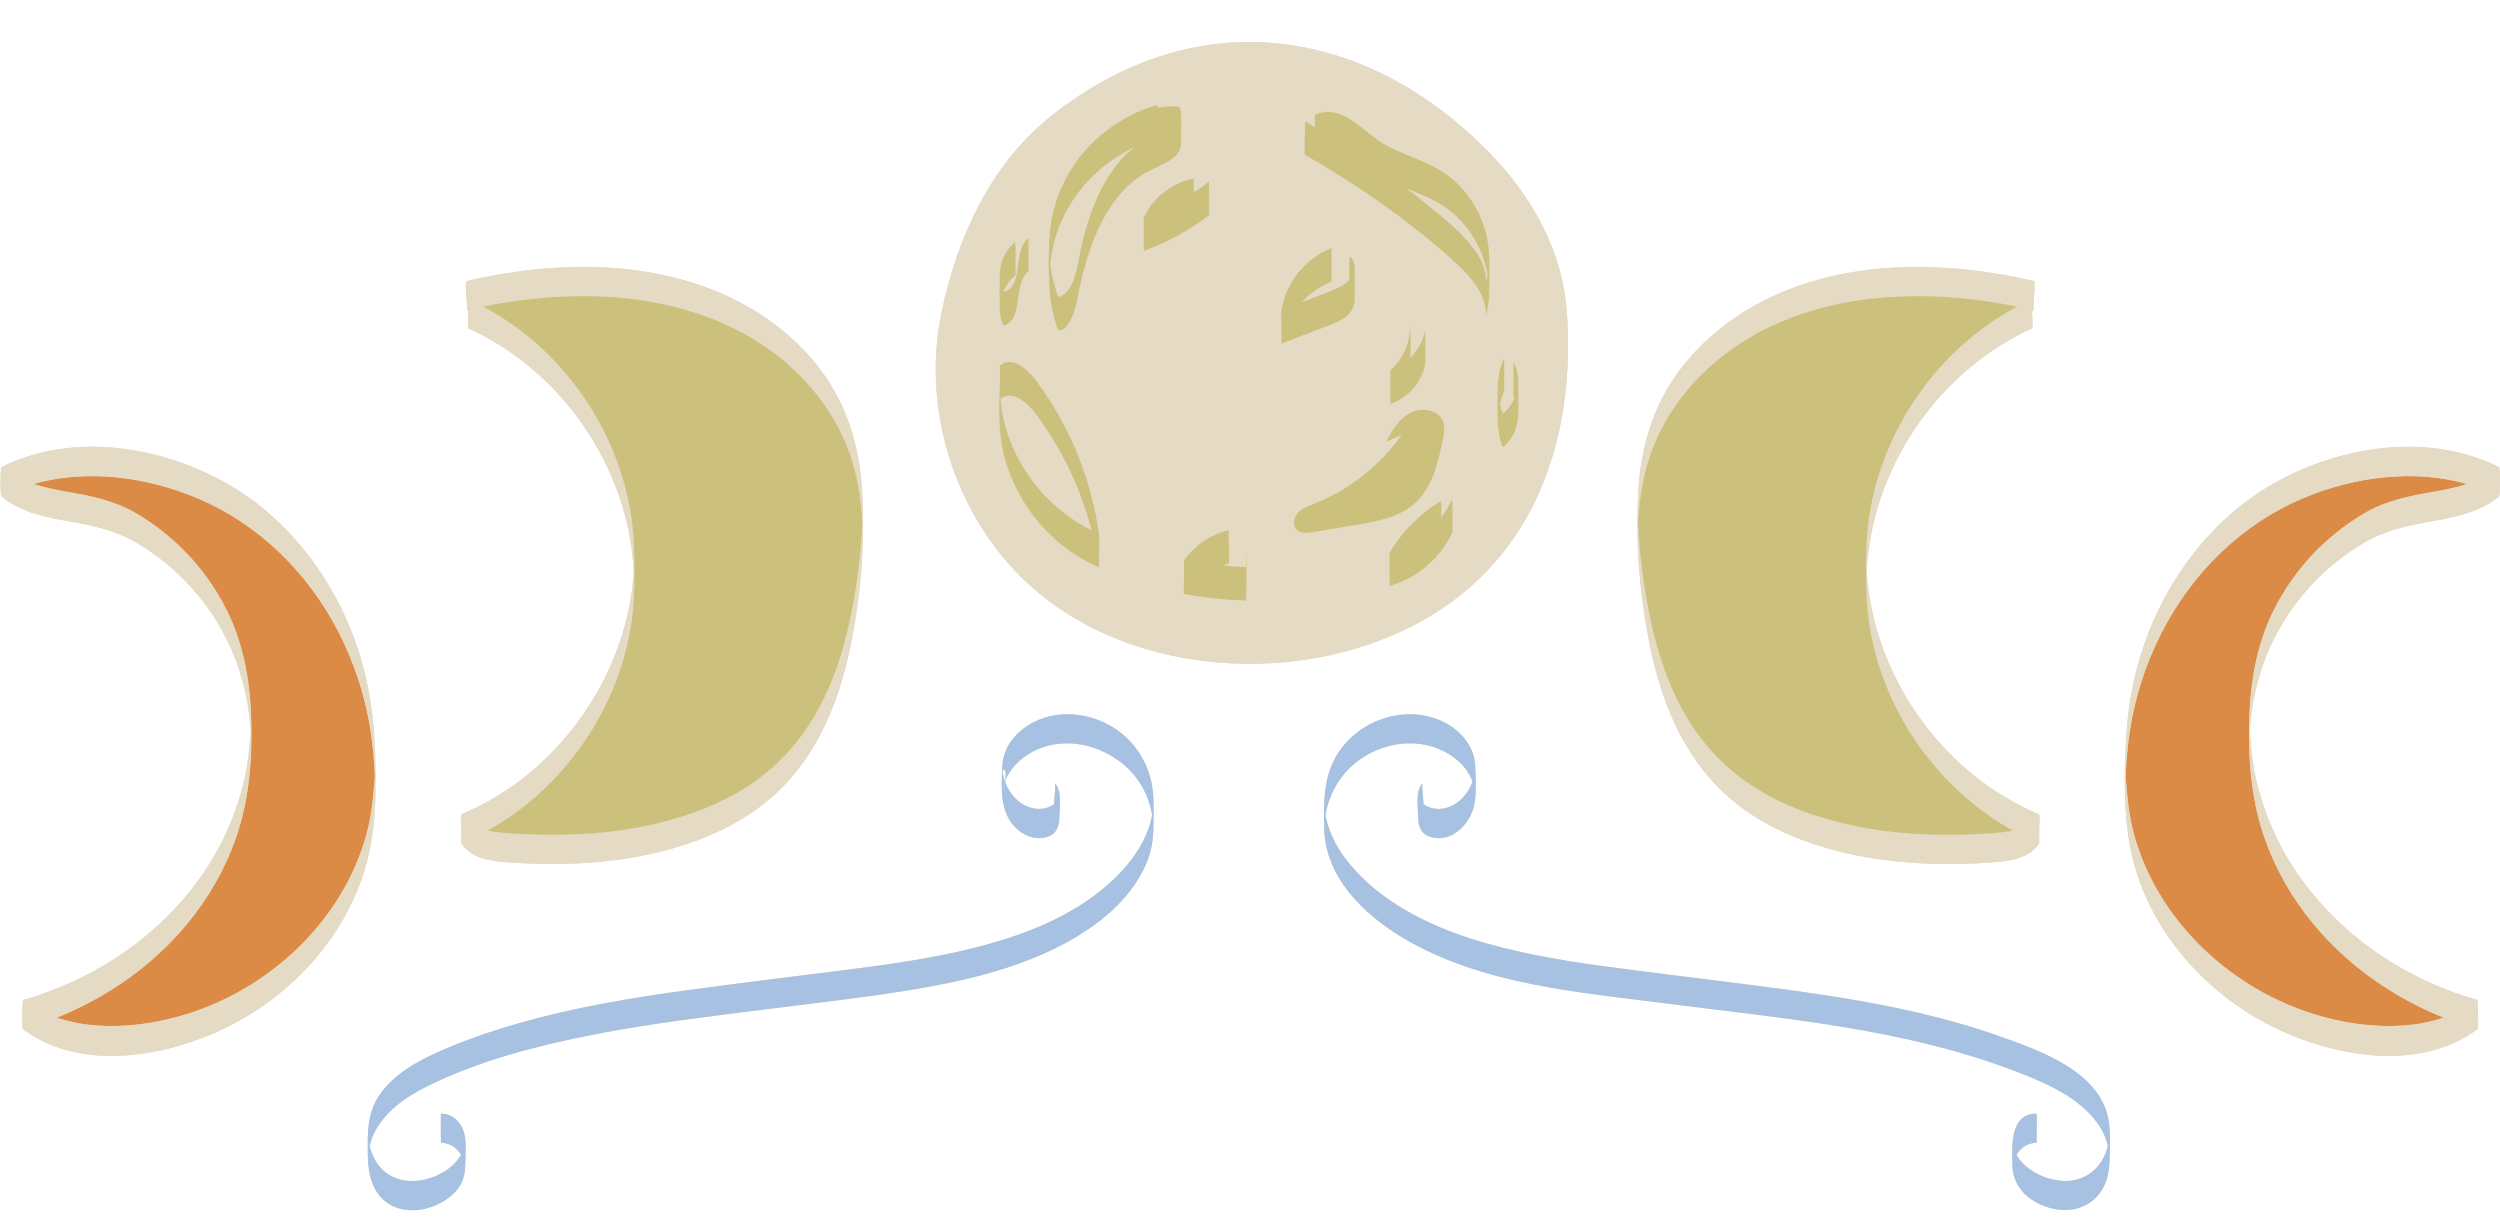
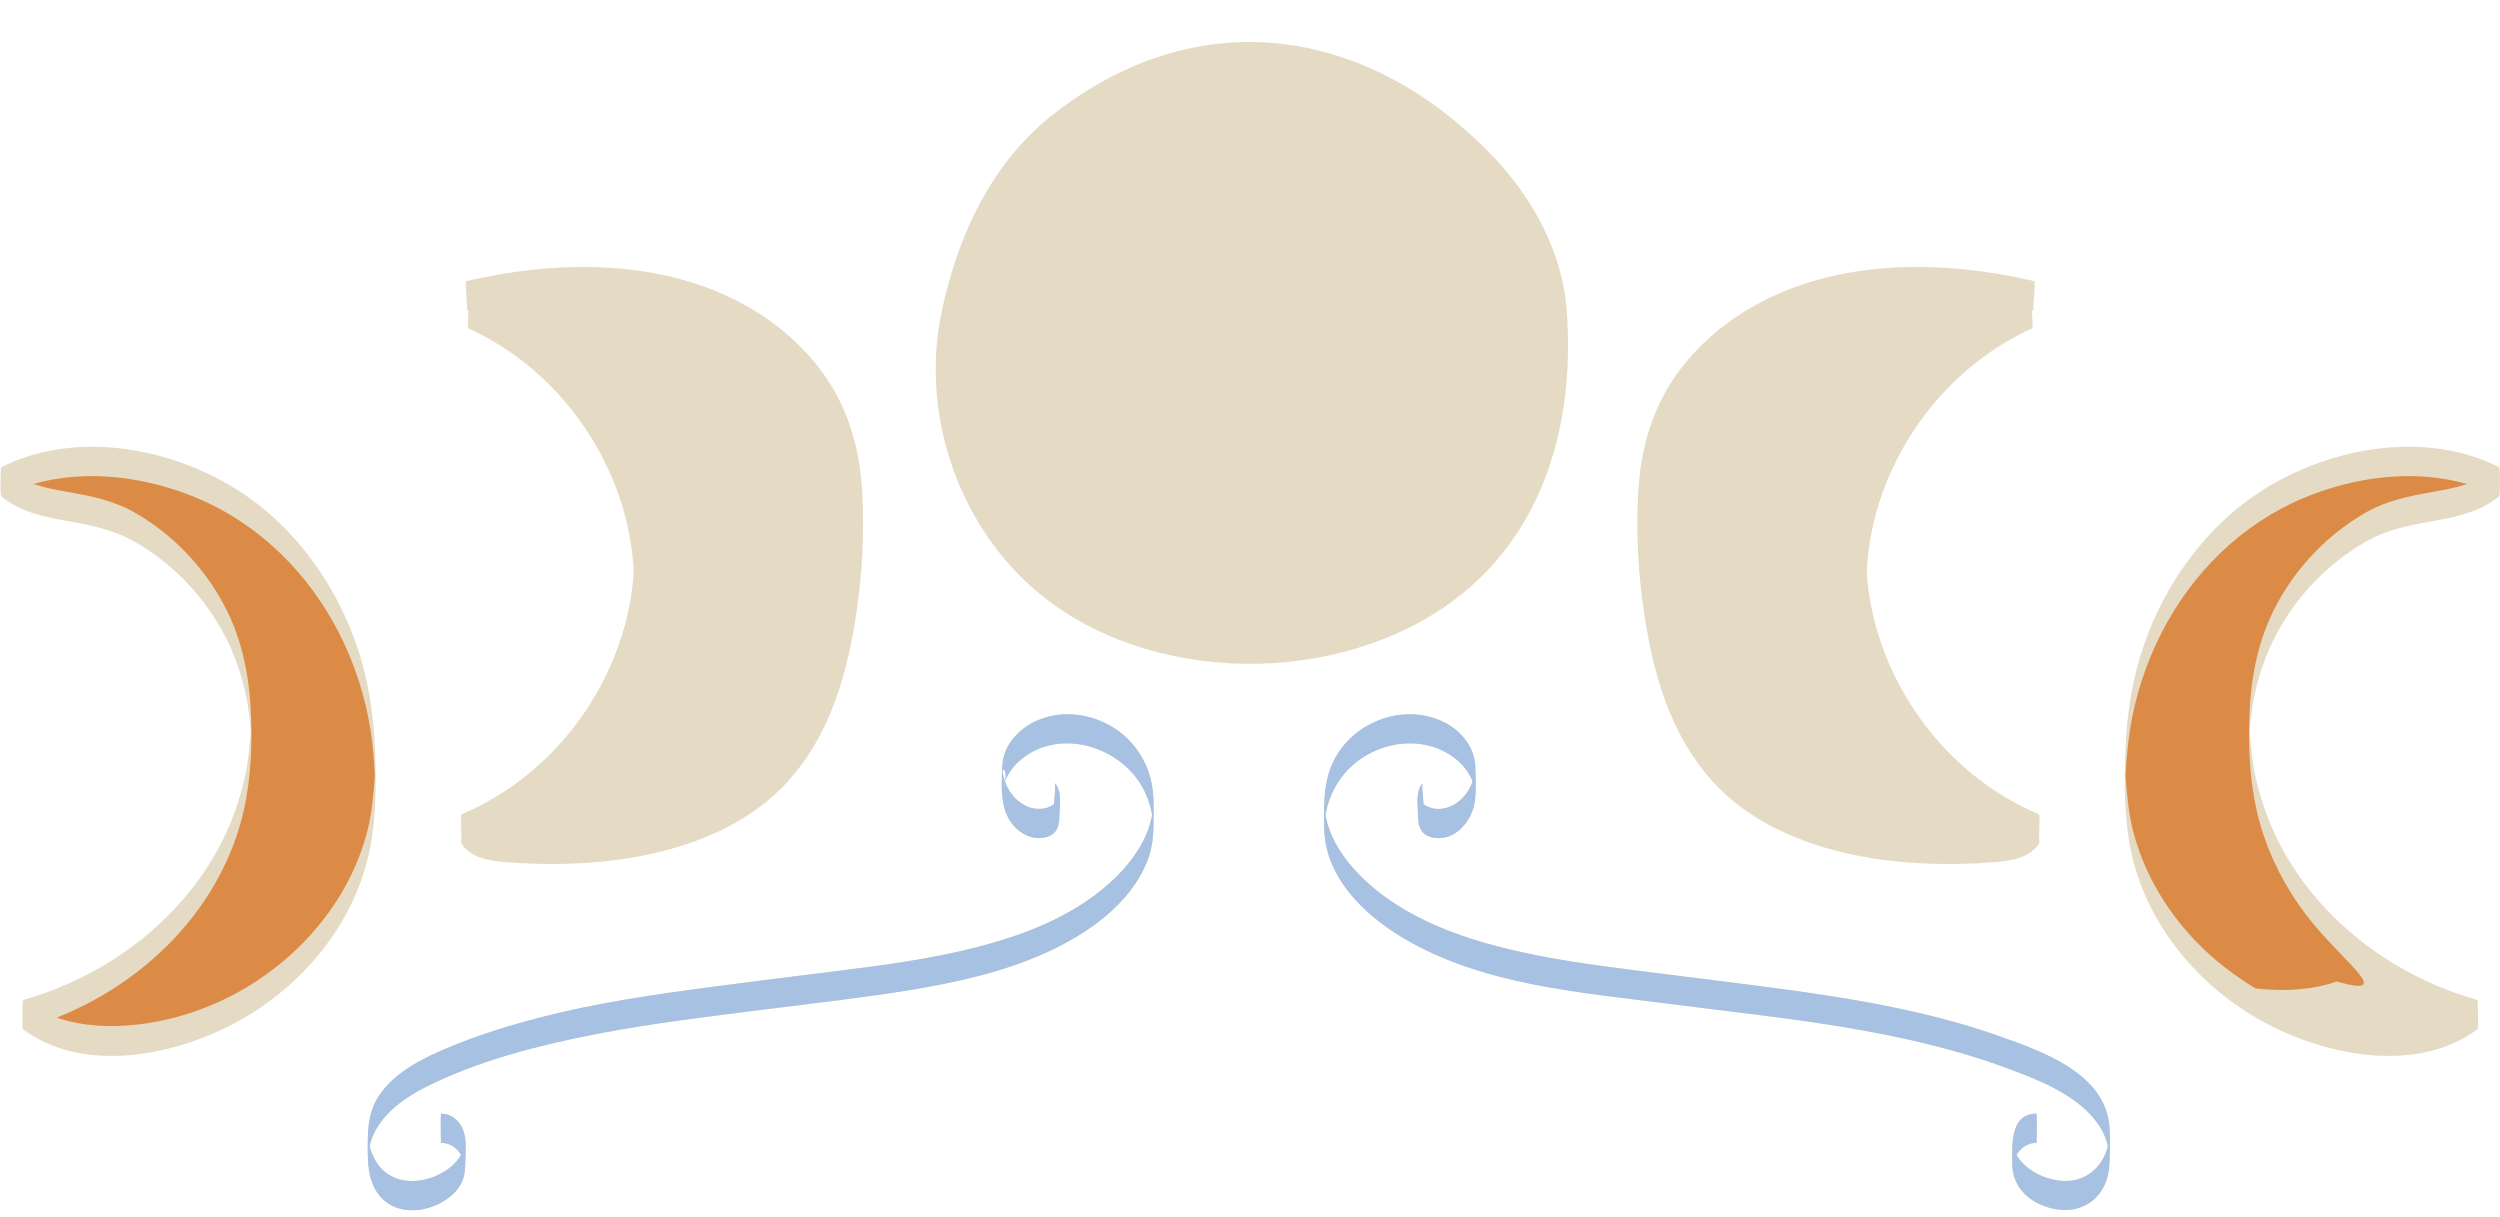
<svg xmlns="http://www.w3.org/2000/svg" height="243.2" preserveAspectRatio="xMidYMid meet" version="1.0" viewBox="-0.1 -8.4 499.7 243.2" width="499.7" zoomAndPan="magnify">
  <g id="change1_2">
    <path d="M92.095,157.286c0-0.282-0.167-2.832,0.029-2.914 c8.586-3.611,16.103-9.445,21.912-16.711c5.091-6.367,8.873-13.797,10.919-21.693 c0.515-1.987,0.919-4.003,1.206-6.036c0.148-1.052,0.266-2.109,0.351-3.168 c0.028-0.349,0.043-0.699,0.063-1.049c-0.243-3.975-0.851-7.895-1.928-11.738 c-4.473-15.963-15.961-29.859-31.109-36.725c-0.248-0.113-0.029-2.614-0.029-2.914 c0-0.034,0.003-0.105,0.007-0.204l-0.063-0.589c-0.101,0.023-0.204,0.043-0.305,0.067 c0.389-0.091-0.471-5.719,0-5.829c18.325-4.288,39.315-4.477,56.11,5.052 c6.333,3.593,11.966,8.548,16.016,14.624c4.425,6.638,6.497,14.375,6.951,22.287 c0.477,8.309,0.032,16.678-1.233,24.898c-1.019,6.62-2.502,13.207-5.077,19.41 c-2.364,5.693-5.676,10.997-10.084,15.334c-4.836,4.759-10.776,8.096-17.126,10.392 c-8.058,2.913-16.622,4.214-25.164,4.467c-4.204,0.125-8.424,0.013-12.617-0.323 c-3.224-0.258-6.877-0.815-8.8-3.724c-0.101-0.153-0.018-0.661-0.021-0.854 C92.095,158.66,92.095,157.973,92.095,157.286z M333.676,134.054 c2.364,5.693,5.676,10.997,10.084,15.334c4.836,4.759,10.776,8.096,17.126,10.392 c8.057,2.913,16.622,4.214,25.164,4.467c4.204,0.125,8.424,0.013,12.617-0.323 c3.224-0.258,6.877-0.815,8.8-3.724c0.101-0.153,0.018-0.661,0.021-0.854 c0.008-0.687,0.009-1.374,0.009-2.061c0-0.282,0.167-2.832-0.029-2.914 c-8.586-3.611-16.103-9.445-21.913-16.711c-5.091-6.367-8.873-13.797-10.919-21.693 c-0.515-1.987-0.919-4.003-1.206-6.036c-0.148-1.052-0.266-2.109-0.351-3.168 c-0.028-0.349-0.043-0.699-0.063-1.049c0.243-3.975,0.851-7.895,1.928-11.738 c4.473-15.963,15.961-29.859,31.109-36.725c0.248-0.113,0.029-2.614,0.029-2.914 c0-0.034-0.003-0.105-0.007-0.204l0.063-0.589c0.101,0.023,0.204,0.043,0.305,0.067 c-0.389-0.091,0.471-5.719,0-5.829c-18.325-4.288-39.315-4.477-56.11,5.052 c-6.333,3.593-11.966,8.548-16.015,14.624c-4.425,6.638-6.497,14.375-6.951,22.287 c-0.477,8.309-0.032,16.678,1.233,24.898C329.618,121.264,331.101,127.851,333.676,134.054z M74.859,141.558c-0.257-7.149-1.341-14.225-3.682-21c-4.606-13.328-13.661-25.368-26.036-32.364 C31.841,80.675,14.223,77.927,0.166,84.984c-0.2,0.1-0.241,5.631,0,5.829 c3.749,3.074,8.395,4.095,13.06,4.907c4.821,0.839,9.422,1.743,13.71,4.22 c8.379,4.84,15.117,12.316,19.08,21.138c1.272,2.912,2.265,5.932,2.944,9.037 c0.339,1.548,0.603,3.113,0.792,4.686c0.093,0.77,0.167,1.542,0.224,2.316 c0.019,0.254,0.031,0.509,0.047,0.763c-0.262,3.073-0.526,6.088-1.196,9.12 c-0.688,3.116-1.649,6.173-2.864,9.124c-4.612,11.203-13.014,20.572-23.148,27.102 c-5.659,3.647-11.844,6.413-18.313,8.267c-0.079,0.023-0.261,5.634,0,5.829 c11.791,8.791,29.4,5.43,41.561-0.816c12.903-6.627,23.426-18.431,27.161-32.595 C75.137,156.654,75.127,149.008,74.859,141.558z M449.839,134.8c0.189-1.573,0.454-3.138,0.792-4.686 c0.679-3.105,1.673-6.125,2.944-9.037c3.963-8.822,10.701-16.298,19.08-21.138 c4.287-2.477,8.889-3.381,13.71-4.22c4.666-0.812,9.311-1.833,13.06-4.907 c0.241-0.198,0.2-5.729,0-5.829c-14.058-7.057-31.676-4.309-44.976,3.21 c-12.375,6.996-21.43,19.036-26.036,32.364c-2.341,6.775-3.425,13.851-3.682,21 c-0.268,7.45-0.278,15.096,1.635,22.353c3.734,14.164,14.258,25.968,27.161,32.595 c12.161,6.246,29.77,9.606,41.561,0.816c0.261-0.195,0.079-5.806,0-5.829 c-6.469-1.854-12.654-4.621-18.313-8.267c-10.134-6.531-18.536-15.899-23.148-27.102 c-1.215-2.951-2.176-6.007-2.864-9.124c-0.67-3.032-0.934-6.047-1.196-9.12 c0.015-0.254,0.028-0.509,0.047-0.763C449.672,136.342,449.747,135.571,449.839,134.8z M399.769,198.799c-10.765-3.835-21.985-6.206-33.253-7.989c-11.137-1.762-22.352-3.026-33.534-4.465 c-8.704-1.12-17.434-2.1-26.047-3.82c-8.737-1.745-17.516-4.194-25.336-8.563 c-3.745-2.092-7.256-4.649-10.227-7.755c-1.749-1.829-3.326-3.846-4.528-6.079 c-0.597-1.108-1.099-2.266-1.477-3.466c-0.173-0.551-0.321-1.109-0.439-1.674 c-0.029-0.139-0.055-0.32-0.08-0.52c0.093-0.542,0.196-1.082,0.339-1.613 c0.313-1.16,0.745-2.288,1.287-3.361c1.13-2.233,2.746-4.191,4.736-5.712 c3.819-2.918,8.957-4.271,13.693-3.271c3.957,0.836,7.879,3.403,9.335,7.291 c-0.308,0.871-0.735,1.698-1.285,2.441c-1.169,1.577-2.891,2.791-4.875,3.015 c-1.262,0.142-2.7-0.154-3.647-0.949c-0.036-0.559-0.093-1.098-0.093-1.312 c0-0.478-0.356-2.574-0.029-2.914c-1.597,1.665-0.971,4.849-0.945,6.94 c0.002,0.121,0.015,0.232,0.021,0.348c-0,0.168-0,0.337-0.001,0.505 c0.006-0.044,0.017-0.081,0.024-0.124c0.192,1.739,1.04,2.947,3.066,3.292 c4.313,0.734,7.746-3.413,8.232-7.342c0.279-2.257,0.167-4.666,0.07-6.932 c-0.09-2.11-0.886-4.05-2.237-5.672c-3.041-3.654-8.069-5.162-12.691-4.628 c-5.071,0.586-9.808,3.425-12.555,7.75c-2.878,4.531-2.8,9.549-2.733,14.719 c0.127,9.866,7.79,17.368,15.776,22.126c15.762,9.392,35.077,10.842,52.867,13.138 c23.174,2.991,46.975,4.96,68.995,13.319c4.829,1.833,9.852,3.845,13.826,7.235 c1.781,1.519,3.371,3.359,4.377,5.488c0.364,0.771,0.628,1.586,0.819,2.417 c-1.065,4.417-4.652,7.352-9.296,6.961c-2.464-0.208-4.95-1.166-6.867-2.736 c-0.833-0.682-1.571-1.497-2.098-2.44c0.845-1.438,2.262-2.429,4.016-2.415 c0.027,0,0.06-5.828,0-5.829c-5.377-0.044-4.894,6.471-4.863,10.108 c0.04,4.729,3.573,7.801,8.02,8.851c4.57,1.079,8.965-0.809,10.666-5.278 c0.63-1.656,0.765-3.375,0.786-5.129c0.026-2.289,0.178-4.691-0.169-6.967 C419.909,205.88,407.894,201.693,399.769,198.799z M313.056,53.601 c-0.869-11.604-6.794-22.477-14.941-30.944c-24.785-25.759-58.631-31.034-87.787-8.125 c-12.438,9.774-19.063,24.433-22.217,39.445c-3.824,18.201,1.812,38.065,14.677,51.722 c20.466,21.727,58.612,24.135,83.651,8.64C307.799,101.121,314.843,77.451,313.056,53.601z M230.268,149.199c0.353,2.543,0.215,5.181,0.183,7.74c-0.029,2.293-0.359,4.496-1.187,6.648 c-3.383,8.788-12.189,14.802-20.454,18.511c-8.569,3.845-17.856,5.896-27.087,7.405 c-9.246,1.511-18.579,2.558-27.872,3.729c-11.774,1.485-23.576,2.858-35.228,5.146 c-11.291,2.217-22.858,5.166-33.216,10.294c-4.31,2.133-8.673,5.096-10.796,9.574 c-0.368,0.775-0.623,1.596-0.814,2.432c0.438,1.817,1.308,3.562,2.685,4.849 c3.694,3.454,9.834,2.341,13.473-0.639c0.839-0.687,1.564-1.509,2.092-2.457 c-0.846-1.423-2.267-2.412-4.01-2.398c-0.028,0-0.059-5.828,0-5.829 c2.042-0.017,3.654,1.323,4.409,3.175c0.851,2.09,0.473,4.746,0.455,6.933 c-0.018,2.139-0.5,3.934-2.011,5.539c-3.153,3.352-9.195,4.964-13.258,2.392 c-3.257-2.062-4.162-5.88-4.203-9.488c-0.052-4.483-0.243-8.703,2.48-12.513 c2.807-3.927,7.164-6.399,11.485-8.333c5.219-2.335,10.667-4.195,16.159-5.771 c10.988-3.153,22.289-5.048,33.601-6.596c10.297-1.409,20.618-2.661,30.929-3.958 c8.998-1.132,18.015-2.356,26.815-4.595c8.461-2.153,16.926-5.257,23.959-10.551 c3.696-2.782,7.106-6.209,9.314-10.308c0.642-1.192,1.178-2.445,1.564-3.743 c0.163-0.549,0.3-1.107,0.408-1.669c0.014-0.072,0.027-0.156,0.039-0.245 c-0.093-0.544-0.212-1.085-0.355-1.618c-0.313-1.16-0.745-2.288-1.287-3.361 c-4.354-8.606-16.664-12.561-24.499-6.12c-1.43,1.175-2.607,2.693-3.264,4.428 c0.308,0.87,0.734,1.702,1.285,2.442c1.13,1.519,2.758,2.699,4.659,2.983 c1.307,0.195,2.845-0.073,3.846-0.896c0.042-0.558,0.111-1.1,0.111-1.332 c0-0.44,0.304-2.628,0.029-2.914c1.557,1.622,0.964,4.604,0.947,6.645 c-0.002,0.177-0.014,0.344-0.024,0.513c0,0.212,0.001,0.423,0.001,0.635 c-0.009-0.067-0.026-0.125-0.036-0.189c-0.192,1.736-0.944,2.998-3.054,3.357 c-1.996,0.34-3.994-0.453-5.448-1.809c-3.431-3.201-3.037-8.18-2.854-12.465 c0.191-4.496,3.659-7.928,7.698-9.454c4.664-1.762,10.034-0.987,14.263,1.55 C226.619,139.519,229.56,144.101,230.268,149.199z M200.758,147.853 c-0.087,0.235-0.167,0.473-0.234,0.716c-0.08,0.287-0.1,0.602-0.192,0.882 C200.532,148.837,200.666,148.311,200.758,147.853z M200.373,146.323 c0.114,0.442,0.191,0.886,0.336,1.321c0.017,0.05,0.044,0.095,0.061,0.144 C201.309,144.977,200.041,145.032,200.373,146.323z" fill="#e5dac3" />
  </g>
  <g>
    <g>
      <g id="change2_1">
-         <path d="M74.778,145.726c0.018,0.345,0.033,0.691,0.048,1.036 c-0.292,3.524-0.536,6.963-1.376,10.426c-3.281,13.519-12.753,25.016-24.65,31.985 c-6.539,3.831-13.862,6.347-21.397,7.21c-5.383,0.616-11.035,0.379-16.159-1.377 c9.978-3.999,19.035-10.306,25.937-18.588c4.346-5.215,7.765-11.174,9.964-17.602 c2.268-6.629,3-13.398,3.009-20.368c0.01-8.045-0.889-15.759-4.138-23.201 c-3.963-8.822-10.701-16.298-19.08-21.138c-4.287-2.477-8.889-3.381-13.71-4.22 c-2.262-0.393-4.517-0.841-6.669-1.543c10.675-3.051,22.546-1.451,32.689,2.793 c12.431,5.201,22.296,15.01,28.401,26.949c3.116,6.094,5.252,12.693,6.312,19.455 c0.252,1.609,0.435,3.227,0.58,4.849C74.637,143.502,74.719,144.614,74.778,145.726z M462.411,176.418c-4.346-5.215-7.765-11.174-9.964-17.602c-2.268-6.629-3-13.398-3.009-20.368 c-0.01-8.045,0.889-15.759,4.138-23.201c3.963-8.822,10.701-16.298,19.08-21.138 c4.287-2.477,8.889-3.381,13.71-4.22c2.262-0.393,4.517-0.841,6.669-1.543 c-10.675-3.051-22.546-1.451-32.689,2.793c-12.431,5.201-22.296,15.01-28.401,26.949 c-3.116,6.094-5.252,12.693-6.312,19.455c-0.252,1.609-0.435,3.227-0.58,4.849 c-0.099,1.11-0.181,2.221-0.24,3.334c-0.018,0.345-0.033,0.691-0.048,1.036 c0.292,3.524,0.536,6.963,1.376,10.426c3.281,13.519,12.753,25.016,24.65,31.985 c6.539,3.831,13.862,6.347,21.397,7.21c5.383,0.616,11.035,0.379,16.159-1.377 C478.369,191.007,469.312,184.7,462.411,176.418z" fill="#db8b46" />
+         <path d="M74.778,145.726c0.018,0.345,0.033,0.691,0.048,1.036 c-0.292,3.524-0.536,6.963-1.376,10.426c-3.281,13.519-12.753,25.016-24.65,31.985 c-6.539,3.831-13.862,6.347-21.397,7.21c-5.383,0.616-11.035,0.379-16.159-1.377 c9.978-3.999,19.035-10.306,25.937-18.588c4.346-5.215,7.765-11.174,9.964-17.602 c2.268-6.629,3-13.398,3.009-20.368c0.01-8.045-0.889-15.759-4.138-23.201 c-3.963-8.822-10.701-16.298-19.08-21.138c-4.287-2.477-8.889-3.381-13.71-4.22 c-2.262-0.393-4.517-0.841-6.669-1.543c10.675-3.051,22.546-1.451,32.689,2.793 c12.431,5.201,22.296,15.01,28.401,26.949c3.116,6.094,5.252,12.693,6.312,19.455 c0.252,1.609,0.435,3.227,0.58,4.849C74.637,143.502,74.719,144.614,74.778,145.726z M462.411,176.418c-4.346-5.215-7.765-11.174-9.964-17.602c-2.268-6.629-3-13.398-3.009-20.368 c-0.01-8.045,0.889-15.759,4.138-23.201c3.963-8.822,10.701-16.298,19.08-21.138 c4.287-2.477,8.889-3.381,13.71-4.22c2.262-0.393,4.517-0.841,6.669-1.543 c-10.675-3.051-22.546-1.451-32.689,2.793c-12.431,5.201-22.296,15.01-28.401,26.949 c-3.116,6.094-5.252,12.693-6.312,19.455c-0.252,1.609-0.435,3.227-0.58,4.849 c-0.099,1.11-0.181,2.221-0.24,3.334c-0.018,0.345-0.033,0.691-0.048,1.036 c0.292,3.524,0.536,6.963,1.376,10.426c3.281,13.519,12.753,25.016,24.65,31.985 c5.383,0.616,11.035,0.379,16.159-1.377 C478.369,191.007,469.312,184.7,462.411,176.418z" fill="#db8b46" />
      </g>
    </g>
    <g id="change1_1">
-       <path d="M297.528,43.993C297.537,43.263,297.545,43.548,297.528,43.993L297.528,43.993z M219.555,104.996c-0.016-0.117-0.039-0.233-0.057-0.351 C219.507,104.848,219.524,104.982,219.555,104.996z M291.059,34.86c-2.534-2.412-5.628-3.827-8.832-5.131 c-0.407-0.166-0.815-0.331-1.222-0.499c1.135,0.868,2.262,1.748,3.374,2.65 c3.382,2.745,7.022,5.541,9.743,8.974c1.252,1.58,2.31,3.39,2.659,5.4 c0.088,0.508,0.144,1.027,0.187,1.55c0.104-0.421,0.197-0.845,0.274-1.271 c-0.234-1.366-0.598-2.71-1.095-4.003C295.038,39.643,293.301,36.993,291.059,34.86z M207.145,74.599c-1.478-1.998-4.588-5.291-7.235-3.319c0.07,0.982,0.169,2.194,0.317,2.956 c0.286,1.48,0.681,2.938,1.174,4.362c0.991,2.862,2.381,5.583,4.1,8.076 c3.2,4.639,7.535,8.418,12.575,10.916c-1.213-4.712-2.928-9.291-5.143-13.635 C211.266,80.683,209.328,77.551,207.145,74.599z M313.056,53.601 c1.786,23.85-5.257,47.52-26.618,60.739c-25.038,15.494-63.185,13.086-83.651-8.64 c-12.865-13.658-18.502-33.521-14.677-51.722c3.154-15.012,9.779-29.671,22.217-39.445 c29.157-22.91,63.003-17.635,87.787,8.125C306.263,31.124,312.187,41.997,313.056,53.601z M199.707,51.257c0.002,0.507,0.001,1.017,0.011,1.526c0.001,0.125,0.003,0.2,0.005,0.239 c0.024,0.829,0.093,1.655,0.323,2.457c0.063,0.218,0.135,0.434,0.217,0.646 c0.046,0.118,0.095,0.235,0.147,0.35c0.075,0.167,0.037,0.176,0.205,0.173 c0.276-0.005,0.674-0.295,0.888-0.453c0.529-0.391,0.894-0.948,1.145-1.549 c0.572-1.368,0.661-2.903,0.89-4.352c0.256-1.628,0.638-3.371,1.923-4.514 c0.069-0.062,0.024-1.044,0.024-0.981c0.008-0.79,0.01-1.58,0.01-2.369 s-0.001-1.579-0.01-2.369c-0.002-0.144-0.099-0.914-0.024-0.981 c-1.522,1.354-1.786,3.525-2.058,5.429c-0.242,1.696-0.412,3.926-1.94,5.015 c-0.213,0.152-0.446,0.274-0.69,0.367c-0.193,0.074-0.212,0.105-0.32-0.035 c0.527-1.233,1.33-2.34,2.399-3.198c0.066-0.053,0.024-1.057,0.024-0.981 c0.008-0.79,0.01-1.58,0.01-2.369c-0-0.79-0.001-1.579-0.01-2.369 c-0.002-0.136-0.094-0.925-0.024-0.981c-1.537,1.234-2.567,2.995-2.948,4.925 c-0.086,0.437-0.136,0.878-0.16,1.323c-0.01,0.178-0.005,0.358-0.012,0.537 c-0.008-0.02-0.012,0.155-0.011,0.49C199.686,48.573,199.702,49.92,199.707,51.257z M219.555,98.295 c-1.027-7.326-3.261-14.45-6.622-21.042c-1.667-3.27-3.604-6.405-5.789-9.355 c-1.5-2.025-4.676-5.398-7.348-3.243c-0.066,0.053-0.024,1.056-0.024,0.981 c-0.008,0.79-0.01,1.58-0.01,2.369c0,0.571,0.003,1.143,0.007,1.714 c-0.028,0.203-0.044,1.341-0.068,4.125c0.013-1.579,0.017-3.159,0-4.738 c-0.002-0.221,0.01-0.472-0.003-0.71c-0.003,0.248-0.043,0.541-0.045,0.71 c-0.036,4.317-0.177,8.656,0.796,12.891c0.758,3.3,2.05,6.472,3.774,9.384 c3.553,6.002,8.924,10.84,15.331,13.615c0-0.86,0-1.72,0-2.579 c0.018-0.385,0.034-0.686,0.034-0.771C219.589,100.551,219.708,99.382,219.555,98.295z M228.033,26.649 c1.648-1.093,3.515-1.714,5.206-2.72c0.794-0.472,1.605-1.03,2.159-1.783 c0.367-0.499,0.486-0.995,0.532-1.533c0.001,0.015,0.004,0.025,0.004,0.04 c0-0.026,0-0.052,0-0.078c0.02-0.25,0.03-0.507,0.032-0.783 c0.02-1.86,0.081-3.742-0.015-5.6c-0.016-0.312,0.005-0.823-0.217-1.068 c-0.297-0.328-1.089-0.233-1.56-0.242c-0.999-0.018-1.987,0.071-2.957,0.253 c0.001-0.345,0.014-0.587,0.051-0.598c-7.25,2.107-13.65,6.894-17.556,13.38 c-2.149,3.57-3.476,7.61-3.922,11.75c-0.154,1.427-0.197,2.864-0.207,4.302 c-0.111,0.21-0.106,4.586,0.014,4.452c0.017,1.859,0.077,3.713,0.36,5.557 c0.16,1.048,0.379,2.087,0.655,3.112c0.129,0.478,0.269,0.953,0.423,1.424 c0.081,0.246,0.153,0.586,0.276,0.804c0.222,0.392,0.026,0.351,0.449,0.281 c1.463-0.241,2.426-2.468,2.825-3.659c0.542-1.615,0.771-3.325,1.135-4.984 c0.382-1.742,0.817-3.472,1.327-5.181C218.998,37.247,222.179,30.531,228.033,26.649z M228.534,41.312 c0,0.145,0,0.29,0,0.435c4.675-1.699,9.065-4.095,13.016-7.117c0.064-0.049,0.025-1.062,0.024-0.981 c0.008-0.79,0.01-1.58,0.01-2.369c-0-0.79-0.001-1.579-0.01-2.369 c-0.002-0.133-0.091-0.93-0.024-0.981c-0.978,0.748-1.984,1.458-3.014,2.128 c-0.028-0.957-0.082-2.781-0.019-2.794c-4.326,0.868-8.114,3.773-9.983,7.782 c-0.086,0.184-0.022,0.863-0.024,0.981c-0.008,0.79-0.01,1.58-0.01,2.369 c0,0.79,0.001,1.58,0.01,2.369C228.511,40.819,228.525,41.074,228.534,41.312z M249.021,101.899 c-0.03-0.376-0.027,0.433-0.026,0.338c-0.014,0.904-0.028,1.809-0.042,2.713 c-1.585-0.055-3.166-0.167-4.743-0.31c0.427-0.141,0.86-0.265,1.3-0.368 c0.15-0.035,0.034-3.073,0.034-3.35c-0-0.263-0.134-3.327-0.034-3.351 c-3.604,0.845-6.808,2.998-8.911,6.05c-0.084,0.121-0.023,0.956-0.024,0.981 c-0.008,0.79-0.01,1.58-0.01,2.369c0,0.266-0.115,3.323,0.033,3.351 c4.085,0.743,8.215,1.187,12.365,1.33c0.013-0.152,0.019-0.305,0.017-0.457 c0.017-1.057,0.033-2.114,0.05-3.171c0.024-1.528,0.022-3.056,0.012-4.584 C249.037,102.928,249.061,102.408,249.021,101.899z M256.057,59.812c0,0.154,0,0.308,0,0.463 c2.171-0.837,4.342-1.674,6.513-2.512c1.886-0.727,3.942-1.325,5.675-2.387 c1.412-0.865,2.35-2.087,2.417-3.775c0.06-1.504,0.028-3.017,0.022-4.522 c-0.003-0.795,0.038-1.612-0.043-2.405c-0.077-0.757-0.398-1.406-1.002-1.878 c0.032,0.025-0.025,1.1-0.024,0.981c-0.008,0.79-0.01,1.58-0.01,2.369 c0,0.474,0.004,0.947,0.006,1.421c-1.048,1.135-2.706,1.821-4.103,2.361 c-1.808,0.699-3.618,1.396-5.427,2.093c1.638-1.787,3.671-3.216,5.948-4.123 c0.045-0.018,0.025-1.109,0.024-0.981c0.008-0.79,0.01-1.579,0.01-2.369 c-0-0.79-0.001-1.579-0.01-2.369c-0.001-0.106-0.056-0.968-0.024-0.981 c-5.187,2.065-9.109,6.84-9.972,12.375c-0.167,1.07-0.034,2.27-0.033,3.35 c0,0.79,0.001,1.579,0.01,2.369C256.034,59.345,256.048,59.584,256.057,59.812z M271.084,96.492 c4.051-0.681,8.326-1.463,11.416-4.118c3.681-3.161,4.836-8.22,5.789-12.923 c0.242-1.194,0.479-2.461,0.046-3.602c-0.897-2.366-4.325-2.907-6.586-1.698 s-3.61,3.542-4.843,5.758l3.151-1.39c-4.264,6.108-10.396,10.947-17.395,13.728 c-1.193,0.474-2.461,0.922-3.325,1.858s-1.132,2.543-0.196,3.409 c0.827,0.765,2.132,0.627,3.253,0.438C265.29,97.466,268.187,96.979,271.084,96.492z M281.785,63.146 c0.088-0.572,0.098-5.838-0.014-5.699c-0.009-0.468-0.02-0.936-0.056-1.402 c0.024,0.308-0.021,0.682-0.024,0.981c-0.004,0.344-0.003,0.687-0.004,1.031 c-0.308,2.901-1.679,5.616-3.863,7.56c-0.069,0.062-0.024,1.044-0.024,0.981 c-0.008,0.79-0.01,1.579-0.01,2.369s0.001,1.579,0.01,2.369 c0.001,0.055,0.015,0.334,0.024,0.58c0,0.134,0,0.267,0,0.401c3.543-1.198,6.301-4.325,6.938-8.025 c0.052-0.302,0.021-0.689,0.024-0.981c0.008-0.79,0.01-1.58,0.01-2.369 c-0-0.79-0.001-1.58-0.01-2.369c-0.003-0.305-0.075-0.686-0.024-0.981 C284.395,59.726,283.307,61.654,281.785,63.146z M290.221,97.05c0.008-0.79,0.01-1.579,0.01-2.369 c-0-0.79-0.001-1.579-0.01-2.369c-0.003-0.236-0.116-0.782-0.024-0.981 c-0.603,1.301-1.35,2.522-2.216,3.648c-0-0.765-0.001-1.531-0.01-2.296 c-0.001-0.12-0.079-0.948-0.024-0.981c-4.196,2.566-7.734,6.106-10.27,10.322 c-0.086,0.142-0.023,0.924-0.024,0.981c-0.008,0.79-0.01,1.58-0.01,2.369 c0,0.79,0.001,1.58,0.01,2.369c0.001,0.06,0.016,0.39,0.024,0.651c0,0.11,0,0.22,0,0.33 c5.46-1.593,10.123-5.521,12.519-10.693C290.283,97.846,290.219,97.17,290.221,97.05z M297.501,41.929c-0.239-3.487-1.366-6.893-3.233-9.848c-1.928-3.051-4.611-5.519-7.814-7.179 c-3.724-1.93-7.892-2.964-11.341-5.42c-3.531-2.515-7.466-7.099-12.3-4.965 c-0.164,0.072-0.115,1.523-0.07,2.5c-0.679-0.401-1.357-0.804-2.041-1.199 c0.21,0.121-0.034,3.006-0.034,3.351c0,0.79,0.001,1.579,0.01,2.369 c0.001,0.133-0.063,0.931,0.024,0.981c7.364,4.254,14.481,8.848,21.191,14.083 c3.267,2.549,6.512,5.186,9.517,8.042c1.337,1.27,2.616,2.63,3.632,4.175 c0.453,0.689,0.852,1.413,1.164,2.177c0.165,0.402,0.307,0.813,0.417,1.234 c0.063,0.239,0.116,0.481,0.158,0.725c0.047,0.329,0.086,0.554,0.12,0.695 c0,0.353,0.001,0.706,0.001,1.06c0.01-0.309,0.022-0.622,0.035-0.936 c0.013,0.03,0.024,0.044,0.034,0.036c0.009,0.364,0.001,0.717-0.078,1.019 c0.425-1.617,0.625-3.252,0.661-4.922C297.611,47.262,297.682,44.572,297.501,41.929z M303.377,73.527 c0.017-1.561,0.012-3.123-0.007-4.684c0.006-0.561,0.004-0.862-0.005-0.91 c-0.009-0.45-0.027-0.9-0.088-1.347c-0.125-0.916-0.41-1.794-0.839-2.612 c0.063,0.121-0.023,0.959-0.024,0.981c-0.008,0.79-0.01,1.58-0.01,2.369 c0,0.79,0.001,1.579,0.01,2.369c0.003,0.248-0.088,0.768,0.024,0.981 c0.075,0.144,0.137,0.293,0.202,0.44c-0.304,0.72-0.693,1.404-1.193,2.015 c-0.261,0.319-0.546,0.617-0.854,0.89c-0.053,0.047-0.168,0.188-0.237,0.201 c-0.12,0.024-0.108-0.07-0.164-0.218c-0.101-0.268-0.195-0.539-0.279-0.812 c-0.09-0.292-0.147-0.591-0.217-0.887c0.204-0.844,0.478-1.67,0.833-2.471 c0.085-0.193,0.022-0.85,0.024-0.981c0.008-0.79,0.01-1.579,0.01-2.369 c-0-0.79-0.001-1.58-0.01-2.369c-0.003-0.241-0.115-0.776-0.024-0.981 c-0.796,1.796-1.196,3.705-1.251,5.666c-0.069,2.462-0.099,4.953,0.011,7.414 c0.043,0.961,0.17,1.917,0.397,2.852c0.112,0.464,0.248,0.922,0.407,1.371 c0.063,0.178,0.122,0.515,0.263,0.487c0.151-0.03,0.41-0.357,0.52-0.465 c0.567-0.557,1.046-1.203,1.426-1.901c0.748-1.377,0.992-2.822,1.055-4.342 c0.009,0.047,0.013-0.115,0.012-0.459C303.373,73.68,303.377,73.604,303.377,73.527z M214.518,31.357 c-1.82,2.693-3.162,5.692-3.971,8.84c-0.347,1.35-0.561,2.705-0.715,4.075 c0.089,0.757,0.197,1.511,0.346,2.258c0.193,0.971,0.436,1.932,0.729,2.878 c0.103,0.334,0.196,0.928,0.405,1.208c0.331,0.445,0.169,0.446,0.733,0.143 c1.032-0.555,1.717-1.543,2.184-2.591c1.151-2.583,1.372-5.605,2.061-8.334 c1.392-5.517,3.422-11.103,7.048-15.57c0.964-1.188,2.054-2.268,3.241-3.226 C221.748,23.35,217.532,26.897,214.518,31.357z M172.226,89.746c0.477,8.309,0.032,16.678-1.233,24.898 c-1.019,6.62-2.502,13.207-5.077,19.41c-2.364,5.693-5.676,10.997-10.084,15.334 c-4.836,4.759-10.776,8.096-17.126,10.392c-8.058,2.913-16.622,4.214-25.164,4.467 c-4.204,0.125-8.424,0.013-12.617-0.323c-3.224-0.258-6.877-0.815-8.8-3.724 c-0.101-0.153-0.018-0.661-0.021-0.854c-0.008-0.687-0.009-1.374-0.009-2.061 c0-0.282-0.167-2.832,0.029-2.914c8.586-3.611,16.103-9.445,21.912-16.711 c5.091-6.367,8.873-13.797,10.919-21.693c0.515-1.987,0.919-4.003,1.206-6.036 c0.148-1.052,0.266-2.109,0.351-3.168c0.028-0.349,0.043-0.699,0.063-1.049 c-0.243-3.975-0.851-7.895-1.928-11.738c-4.473-15.963-15.961-29.859-31.109-36.725 c-0.248-0.113-0.029-2.614-0.029-2.914c0-0.034,0.003-0.105,0.007-0.204 c0.007-0.151,0.018-0.366,0.03-0.609c-0.031,0.007-0.062,0.013-0.093,0.02 c-0.101,0.023-0.204,0.043-0.305,0.067c0.389-0.091-0.471-5.719,0-5.829 c18.325-4.288,39.315-4.477,56.11,5.052c6.333,3.593,11.966,8.548,16.016,14.624 C169.699,74.097,171.771,81.835,172.226,89.746z M172.252,96.227 c-0.02-0.459-0.043-0.917-0.073-1.375c-0.077-1.162-0.189-2.322-0.34-3.477 c-0.243-1.86-0.583-3.708-1.04-5.529c-3.538-14.1-14.557-24.828-27.799-30.207 c-14.588-5.926-31.187-5.859-46.5-2.755c7.86,4.17,14.616,10.258,19.728,17.553 c5.034,7.184,8.484,15.504,9.826,24.182c0.735,4.757,0.717,9.586,0.63,14.387 c-0.076,4.176-0.605,8.326-1.622,12.378c-3.809,15.181-14.013,28.615-27.664,36.226 c1.511,0.339,3.102,0.46,4.574,0.56c4.55,0.31,9.118,0.392,13.674,0.163 c9.05-0.454,18.114-2.145,26.47-5.727c5.772-2.474,11.051-6.026,15.288-10.682 c3.908-4.295,6.831-9.384,8.946-14.775c2.376-6.053,3.756-12.434,4.722-18.848 C171.675,104.292,172.066,100.276,172.252,96.227z M74.859,141.558 c0.268,7.45,0.278,15.096-1.635,22.353c-3.734,14.164-14.258,25.968-27.161,32.595 c-12.161,6.246-29.77,9.606-41.561,0.816c-0.261-0.195-0.079-5.806,0-5.829 c6.469-1.854,12.654-4.621,18.313-8.267c10.134-6.531,18.536-15.899,23.148-27.102 c1.215-2.951,2.176-6.007,2.864-9.124c0.67-3.032,0.934-6.047,1.196-9.12 c-0.015-0.254-0.028-0.509-0.047-0.763c-0.057-0.774-0.132-1.546-0.224-2.316 c-0.189-1.573-0.454-3.138-0.792-4.686c-0.679-3.105-1.673-6.125-2.944-9.037 c-3.963-8.822-10.701-16.298-19.08-21.138c-4.287-2.477-8.889-3.381-13.71-4.22 c-4.666-0.812-9.311-1.833-13.06-4.907c-0.241-0.198-0.2-5.729,0-5.829 c14.058-7.057,31.676-4.309,44.976,3.21c12.375,6.996,21.43,19.036,26.036,32.364 C73.518,127.333,74.601,134.409,74.859,141.558z M74.826,146.763c-0.014-0.346-0.029-0.691-0.048-1.036 c-0.059-1.113-0.141-2.224-0.24-3.334c-0.145-1.622-0.328-3.24-0.58-4.849 c-1.06-6.762-3.196-13.36-6.312-19.455C61.542,106.15,51.677,96.341,39.246,91.14 C29.103,86.896,17.232,85.296,6.557,88.347c2.152,0.702,4.407,1.15,6.669,1.543 c4.821,0.839,9.422,1.743,13.71,4.22c8.379,4.84,15.117,12.316,19.08,21.138 c3.25,7.441,4.148,15.156,4.138,23.201c-0.009,6.97-0.741,13.739-3.009,20.368 c-2.199,6.428-5.618,12.386-9.964,17.602c-6.902,8.282-15.958,14.589-25.937,18.588 c5.123,1.756,10.776,1.993,16.159,1.377c7.536-0.863,14.858-3.379,21.397-7.21 c11.897-6.969,21.369-18.466,24.65-31.985C74.29,153.726,74.534,150.287,74.826,146.763z M407.497,157.286c0,0.687-0,1.374-0.009,2.061c-0.002,0.193,0.081,0.7-0.021,0.854 c-1.923,2.909-5.576,3.466-8.8,3.724c-4.193,0.336-8.413,0.447-12.617,0.323 c-8.542-0.253-17.107-1.555-25.164-4.467c-6.351-2.296-12.29-5.633-17.126-10.392 c-4.408-4.337-7.72-9.641-10.084-15.334c-2.576-6.203-4.059-12.79-5.077-19.41 c-1.265-8.219-1.71-16.589-1.233-24.898c0.454-7.912,2.526-15.649,6.951-22.287 c4.05-6.076,9.683-11.031,16.015-14.624c16.795-9.529,37.785-9.34,56.11-5.052 c0.471,0.11-0.389,5.738,0,5.829c-0.101-0.024-0.204-0.044-0.305-0.067 c-0.031-0.007-0.062-0.013-0.093-0.02c0.012,0.243,0.023,0.459,0.03,0.609 c0.005,0.098,0.007,0.17,0.007,0.204c0,0.301,0.219,2.802-0.029,2.914 c-15.148,6.866-26.636,20.762-31.109,36.725c-1.077,3.843-1.685,7.763-1.928,11.738 c0.02,0.35,0.036,0.7,0.063,1.049c0.084,1.059,0.202,2.116,0.351,3.168 c0.287,2.033,0.691,4.048,1.206,6.036c2.046,7.896,5.828,15.326,10.919,21.693 c5.81,7.266,13.327,13.101,21.913,16.711C407.664,154.454,407.497,157.004,407.497,157.286z M402.195,157.611c-13.651-7.611-23.855-21.045-27.664-36.226c-1.017-4.053-1.546-8.202-1.622-12.378 c-0.088-4.801-0.106-9.63,0.63-14.387c1.342-8.679,4.791-16.998,9.826-24.182 c5.112-7.295,11.868-13.384,19.728-17.553c-15.313-3.104-31.912-3.171-46.5,2.755 c-13.242,5.379-24.261,16.108-27.799,30.207c-0.457,1.82-0.797,3.668-1.04,5.529 c-0.151,1.155-0.263,2.315-0.34,3.477c-0.03,0.458-0.053,0.916-0.073,1.375 c0.185,4.048,0.577,8.064,1.181,12.075c0.966,6.414,2.346,12.796,4.722,18.848 c2.116,5.39,5.039,10.48,8.946,14.775c4.237,4.656,9.516,8.208,15.288,10.682 c8.356,3.582,17.42,5.272,26.47,5.727c4.556,0.229,9.124,0.147,13.674-0.163 C399.093,158.071,400.684,157.95,402.195,157.611z M449.615,137.116 c-0.019,0.254-0.031,0.508-0.047,0.763c0.262,3.073,0.526,6.088,1.196,9.12 c0.688,3.116,1.649,6.173,2.864,9.124c4.612,11.203,13.014,20.572,23.148,27.102 c5.659,3.647,11.844,6.413,18.313,8.267c0.079,0.023,0.261,5.634,0,5.829 c-11.791,8.791-29.4,5.43-41.561-0.816c-12.903-6.627-23.426-18.431-27.161-32.595 c-1.913-7.257-1.903-14.903-1.635-22.353c0.257-7.149,1.34-14.225,3.682-21 c4.606-13.328,13.661-25.368,26.036-32.364c13.3-7.519,30.918-10.267,44.976-3.21 c0.2,0.1,0.241,5.631,0,5.829c-3.749,3.074-8.395,4.095-13.06,4.907 c-4.821,0.839-9.422,1.743-13.71,4.22c-8.379,4.84-15.117,12.316-19.08,21.138 c-1.272,2.912-2.265,5.932-2.944,9.037c-0.339,1.548-0.603,3.113-0.792,4.686 C449.747,135.571,449.672,136.342,449.615,137.116z M449.438,138.449 c-0.01-8.045,0.889-15.759,4.138-23.201c3.963-8.822,10.701-16.298,19.08-21.138 c4.287-2.477,8.889-3.381,13.71-4.22c2.262-0.393,4.517-0.841,6.669-1.543 c-10.675-3.051-22.546-1.451-32.689,2.793c-12.431,5.201-22.296,15.01-28.401,26.949 c-3.116,6.094-5.252,12.693-6.312,19.455c-0.252,1.609-0.435,3.227-0.58,4.849 c-0.099,1.11-0.181,2.221-0.24,3.334c-0.018,0.345-0.033,0.691-0.048,1.036 c0.292,3.524,0.536,6.963,1.376,10.426c3.281,13.519,12.753,25.016,24.65,31.985 c6.539,3.831,13.862,6.347,21.397,7.21c5.383,0.616,11.035,0.379,16.159-1.377 c-9.978-3.999-19.035-10.306-25.937-18.588c-4.346-5.215-7.765-11.174-9.964-17.602 C450.179,152.188,449.446,145.419,449.438,138.449z" fill="#e5dac3" />
-     </g>
+       </g>
    <g id="change3_1">
-       <path d="M172.178,94.852c0.03,0.458,0.053,0.917,0.073,1.375 c-0.185,4.048-0.577,8.064-1.181,12.074c-0.966,6.414-2.346,12.796-4.722,18.848 c-2.116,5.39-5.039,10.48-8.946,14.775c-4.237,4.656-9.516,8.208-15.288,10.682 c-8.356,3.582-17.42,5.272-26.47,5.727c-4.556,0.229-9.124,0.147-13.674-0.163 c-1.472-0.1-3.063-0.221-4.574-0.56c13.651-7.611,23.855-21.045,27.664-36.226 c1.017-4.053,1.546-8.202,1.622-12.378c0.088-4.801,0.106-9.63-0.63-14.387 c-1.342-8.679-4.791-16.998-9.826-24.182c-5.112-7.295-11.868-13.384-19.728-17.553 c15.313-3.104,31.912-3.171,46.5,2.755c13.242,5.379,24.261,16.108,27.799,30.207 c0.457,1.82,0.797,3.668,1.04,5.529C171.989,92.53,172.101,93.69,172.178,94.852z M93.517,54.134 c0.007-0.151,0.018-0.366,0.03-0.609c-0.031,0.007-0.062,0.013-0.093,0.02L93.517,54.134z M383.364,70.438c5.112-7.295,11.868-13.384,19.728-17.553c-15.313-3.104-31.912-3.171-46.5,2.755 c-13.242,5.379-24.261,16.108-27.799,30.207c-0.457,1.82-0.797,3.668-1.04,5.529 c-0.151,1.155-0.263,2.315-0.34,3.477c-0.03,0.458-0.053,0.916-0.073,1.375 c0.185,4.048,0.577,8.064,1.181,12.075c0.966,6.414,2.346,12.796,4.722,18.848 c2.116,5.39,5.039,10.48,8.946,14.775c4.237,4.656,9.516,8.208,15.288,10.682 c8.356,3.582,17.42,5.272,26.47,5.727c4.556,0.229,9.124,0.147,13.674-0.163 c1.472-0.1,3.063-0.221,4.574-0.56c-13.651-7.611-23.855-21.045-27.664-36.226 c-1.017-4.053-1.546-8.202-1.622-12.378c-0.088-4.801-0.106-9.63,0.63-14.387 C374.88,85.941,378.33,77.622,383.364,70.438z M406.044,53.525c0.012,0.243,0.023,0.459,0.03,0.609 l0.063-0.589C406.107,53.538,406.075,53.532,406.044,53.525z M288.289,79.451 c0.242-1.194,0.479-2.461,0.046-3.602c-0.897-2.366-4.325-2.907-6.586-1.698 s-3.61,3.542-4.843,5.758l3.151-1.39c-4.264,6.108-10.396,10.947-17.395,13.728 c-1.193,0.474-2.461,0.922-3.325,1.858s-1.132,2.543-0.196,3.409 c0.827,0.765,2.132,0.627,3.253,0.438c2.897-0.487,5.793-0.974,8.69-1.461 c4.051-0.681,8.326-1.463,11.416-4.118C286.181,89.213,287.336,84.154,288.289,79.451z M233.239,23.929 c-1.69,1.006-3.557,1.627-5.206,2.72c-5.854,3.882-9.035,10.598-10.986,17.127 c-0.51,1.708-0.945,3.439-1.327,5.181c-0.364,1.66-0.593,3.369-1.135,4.984 c-0.399,1.19-1.362,3.417-2.825,3.659c-0.423,0.07-0.227,0.111-0.449-0.281 c-0.123-0.217-0.196-0.557-0.276-0.804c-0.154-0.471-0.294-0.946-0.423-1.424 c-0.276-1.024-0.494-2.063-0.655-3.112c-0.282-1.844-0.343-3.698-0.36-5.557 c-0.119,0.134-0.124-4.243-0.014-4.452c0.01-1.438,0.054-2.875,0.207-4.302 c0.446-4.14,1.773-8.181,3.922-11.75c3.905-6.486,10.306-11.274,17.556-13.38 c-0.036,0.011-0.05,0.253-0.051,0.598c0.969-0.182,1.957-0.271,2.957-0.253 c0.471,0.009,1.263-0.086,1.56,0.242c0.222,0.245,0.201,0.756,0.217,1.068 c0.096,1.858,0.034,3.74,0.015,5.6c-0.003,0.276-0.013,0.533-0.032,0.783 c-0,0.026-0,0.052-0,0.078c-0-0.015-0.004-0.025-0.004-0.04 c-0.046,0.539-0.165,1.034-0.532,1.533C234.844,22.899,234.032,23.457,233.239,23.929z M226.578,21.039 c-4.83,2.311-9.046,5.858-12.06,10.318c-1.82,2.693-3.162,5.692-3.971,8.84 c-0.347,1.35-0.561,2.705-0.715,4.075c0.089,0.757,0.197,1.511,0.346,2.258 c0.193,0.971,0.436,1.932,0.729,2.878c0.103,0.334,0.196,0.928,0.405,1.208 c0.331,0.445,0.169,0.446,0.733,0.143c1.032-0.555,1.717-1.543,2.184-2.591 c1.151-2.583,1.372-5.605,2.061-8.334c1.392-5.517,3.422-11.103,7.048-15.57 C224.301,23.078,225.391,21.998,226.578,21.039z M219.555,98.295c0.152,1.087,0.034,2.256,0.034,3.351 c0,0.085-0.015,0.386-0.034,0.771c0,0.86,0,1.72,0,2.579c-0.016-0.117-0.039-0.233-0.057-0.351 c0.008,0.203,0.025,0.337,0.057,0.351c-6.407-2.775-11.778-7.613-15.331-13.615 c-1.724-2.912-3.016-6.084-3.774-9.384c-0.973-4.234-0.832-8.574-0.796-12.891 c0.001-0.169,0.042-0.462,0.045-0.71c0.012,0.238,0,0.489,0.003,0.71 c0.017,1.579,0.013,3.159,0,4.738c0.024-2.784,0.04-3.923,0.068-4.125 c-0.004-0.571-0.007-1.143-0.007-1.714c0-0.79,0.001-1.58,0.01-2.369 c-0.001,0.075-0.042-0.928,0.024-0.981c2.673-2.154,5.849,1.218,7.348,3.243 c2.185,2.95,4.121,6.085,5.789,9.355C216.294,83.845,218.528,90.969,219.555,98.295z M218.076,97.59 c-1.213-4.712-2.928-9.291-5.143-13.635c-1.668-3.271-3.605-6.403-5.789-9.355 c-1.478-1.998-4.588-5.291-7.235-3.319c0.07,0.982,0.169,2.194,0.317,2.956 c0.286,1.48,0.681,2.938,1.174,4.362c0.991,2.862,2.381,5.583,4.1,8.076 C208.701,91.313,213.035,95.092,218.076,97.59z M297.501,41.929c0.182,2.643,0.111,5.333,0.054,7.979 c-0.036,1.67-0.236,3.305-0.661,4.922c0.079-0.302,0.088-0.656,0.078-1.019 c-0.01,0.008-0.021-0.006-0.034-0.036c-0.013,0.314-0.025,0.627-0.035,0.936 c-0-0.353-0.001-0.706-0.001-1.06c-0.034-0.141-0.073-0.366-0.12-0.695 c-0.043-0.244-0.096-0.486-0.158-0.725c-0.11-0.421-0.252-0.831-0.417-1.234 c-0.312-0.764-0.711-1.488-1.164-2.177c-1.016-1.546-2.295-2.905-3.632-4.175 c-3.005-2.856-6.25-5.493-9.517-8.042c-6.71-5.235-13.827-9.829-21.191-14.083 c-0.087-0.05-0.022-0.849-0.024-0.981c-0.008-0.79-0.01-1.579-0.01-2.369 c0-0.345,0.243-3.229,0.034-3.351c0.684,0.395,1.361,0.798,2.041,1.199 c-0.044-0.977-0.093-2.428,0.07-2.5c4.834-2.135,8.769,2.45,12.3,4.965 c3.449,2.456,7.617,3.49,11.341,5.42c3.203,1.66,5.886,4.128,7.814,7.179 C296.135,35.036,297.261,38.442,297.501,41.929z M297.243,46.533c-0.234-1.366-0.598-2.71-1.095-4.003 c-1.11-2.886-2.847-5.536-5.089-7.67c-2.534-2.412-5.628-3.827-8.832-5.131 c-0.407-0.166-0.815-0.331-1.222-0.499c1.135,0.868,2.262,1.748,3.374,2.65 c3.382,2.745,7.022,5.541,9.743,8.974c1.252,1.58,2.31,3.39,2.659,5.4 c0.088,0.508,0.144,1.027,0.187,1.55C297.073,47.383,297.166,46.959,297.243,46.533z M297.528,43.993 C297.545,43.548,297.537,43.263,297.528,43.993L297.528,43.993z M262.57,57.763 c1.886-0.727,3.942-1.325,5.675-2.387c1.412-0.865,2.35-2.087,2.417-3.775 c0.06-1.504,0.028-3.017,0.022-4.522c-0.003-0.795,0.038-1.612-0.043-2.405 c-0.077-0.757-0.398-1.406-1.002-1.878c0.032,0.025-0.025,1.1-0.024,0.981 c-0.008,0.79-0.01,1.58-0.01,2.369c0,0.474,0.004,0.947,0.006,1.421 c-1.048,1.135-2.706,1.821-4.103,2.361c-1.808,0.699-3.618,1.396-5.427,2.093 c1.638-1.787,3.671-3.216,5.948-4.123c0.045-0.018,0.025-1.109,0.024-0.981 c0.008-0.79,0.01-1.579,0.01-2.369c-0-0.79-0.001-1.579-0.01-2.369 c-0.001-0.106-0.056-0.968-0.024-0.981c-5.187,2.065-9.109,6.84-9.972,12.375 c-0.167,1.07-0.034,2.27-0.033,3.35c0,0.79,0.001,1.579,0.01,2.369 c0.001,0.052,0.014,0.29,0.024,0.519c0,0.154,0,0.308,0,0.463 C258.228,59.438,260.399,58.601,262.57,57.763z M248.995,102.237c-0.014,0.904-0.028,1.809-0.042,2.713 c-1.585-0.055-3.166-0.167-4.743-0.31c0.427-0.141,0.86-0.265,1.3-0.368 c0.15-0.035,0.034-3.073,0.034-3.35c-0-0.263-0.134-3.327-0.034-3.351 c-3.604,0.845-6.808,2.998-8.911,6.05c-0.084,0.121-0.023,0.956-0.024,0.981 c-0.008,0.79-0.01,1.58-0.01,2.369c0,0.266-0.115,3.323,0.033,3.351 c4.085,0.743,8.215,1.187,12.365,1.33c0.013-0.152,0.019-0.305,0.017-0.457 c0.017-1.057,0.033-2.114,0.05-3.171c0.024-1.528,0.022-3.056,0.012-4.584 c-0.003-0.511,0.02-1.031-0.02-1.54C248.991,101.523,248.993,102.333,248.995,102.237z M303.366,67.934c-0.009-0.45-0.027-0.9-0.088-1.347c-0.125-0.916-0.41-1.794-0.839-2.612 c0.063,0.121-0.023,0.959-0.024,0.981c-0.008,0.79-0.01,1.58-0.01,2.369 c0,0.79,0.001,1.579,0.01,2.369c0.003,0.248-0.088,0.768,0.024,0.981 c0.075,0.144,0.137,0.293,0.202,0.44c-0.304,0.72-0.693,1.404-1.193,2.015 c-0.261,0.319-0.546,0.617-0.854,0.89c-0.053,0.047-0.168,0.188-0.237,0.201 c-0.12,0.024-0.108-0.07-0.164-0.218c-0.101-0.268-0.195-0.539-0.279-0.812 c-0.09-0.292-0.147-0.591-0.217-0.887c0.204-0.844,0.478-1.67,0.833-2.471 c0.085-0.193,0.022-0.85,0.024-0.981c0.008-0.79,0.01-1.579,0.01-2.369 c-0-0.79-0.001-1.58-0.01-2.369c-0.003-0.241-0.115-0.776-0.024-0.981 c-0.796,1.796-1.196,3.705-1.251,5.666c-0.069,2.462-0.099,4.953,0.011,7.414 c0.043,0.961,0.17,1.917,0.397,2.852c0.112,0.464,0.248,0.922,0.407,1.371 c0.063,0.178,0.122,0.515,0.263,0.487c0.151-0.03,0.41-0.357,0.52-0.465 c0.567-0.557,1.046-1.203,1.426-1.901c0.748-1.377,0.992-2.822,1.055-4.342 c0.009,0.047,0.013-0.115,0.012-0.459c0.002-0.076,0.005-0.152,0.006-0.229 c0.017-1.561,0.012-3.123-0.007-4.684C303.377,68.283,303.375,67.982,303.366,67.934z M290.23,94.681 c-0-0.79-0.001-1.579-0.01-2.369c-0.003-0.236-0.116-0.782-0.024-0.981 c-0.603,1.301-1.35,2.522-2.216,3.648c-0-0.765-0.001-1.531-0.01-2.296 c-0.001-0.12-0.079-0.948-0.024-0.981c-4.196,2.566-7.734,6.106-10.27,10.322 c-0.086,0.142-0.023,0.924-0.024,0.981c-0.008,0.79-0.01,1.58-0.01,2.369 c0,0.79,0.001,1.58,0.01,2.369c0.001,0.06,0.016,0.39,0.024,0.651c0,0.11,0,0.22,0,0.33 c5.46-1.593,10.123-5.521,12.519-10.693c0.086-0.185,0.022-0.861,0.024-0.981 C290.229,96.26,290.231,95.471,290.23,94.681z M281.771,57.447c-0.009-0.468-0.02-0.936-0.056-1.402 c0.024,0.308-0.021,0.682-0.024,0.981c-0.004,0.344-0.003,0.687-0.004,1.031 c-0.308,2.901-1.679,5.616-3.863,7.56c-0.069,0.062-0.024,1.044-0.024,0.981 c-0.008,0.79-0.01,1.579-0.01,2.369s0.001,1.579,0.01,2.369 c0.001,0.055,0.015,0.334,0.024,0.58c0,0.134,0,0.267,0,0.401c3.543-1.198,6.301-4.325,6.938-8.025 c0.052-0.302,0.021-0.689,0.024-0.981c0.008-0.79,0.01-1.58,0.01-2.369 c-0-0.79-0.001-1.58-0.01-2.369c-0.003-0.305-0.075-0.686-0.024-0.981 c-0.368,2.134-1.456,4.062-2.978,5.555C281.873,62.575,281.882,57.308,281.771,57.447z M241.551,34.63 c0.064-0.049,0.025-1.062,0.024-0.981c0.008-0.79,0.01-1.58,0.01-2.369 c-0-0.79-0.001-1.579-0.01-2.369c-0.002-0.133-0.091-0.93-0.024-0.981 c-0.978,0.748-1.984,1.458-3.014,2.128c-0.028-0.957-0.082-2.781-0.019-2.794 c-4.326,0.868-8.114,3.773-9.983,7.782c-0.086,0.184-0.022,0.863-0.024,0.981 c-0.008,0.79-0.01,1.58-0.01,2.369c0,0.79,0.001,1.58,0.01,2.369 c0.001,0.053,0.014,0.309,0.024,0.546c0,0.145,0,0.29,0,0.435 C233.209,40.048,237.6,37.652,241.551,34.63z M199.718,52.783c0.001,0.125,0.003,0.2,0.005,0.239 c0.024,0.829,0.093,1.655,0.323,2.457c0.063,0.218,0.135,0.434,0.217,0.646 c0.046,0.118,0.095,0.235,0.147,0.35c0.075,0.167,0.037,0.176,0.205,0.173 c0.276-0.005,0.674-0.295,0.888-0.453c0.529-0.391,0.894-0.948,1.145-1.549 c0.572-1.368,0.661-2.903,0.89-4.352c0.256-1.628,0.638-3.371,1.923-4.514 c0.069-0.062,0.024-1.044,0.024-0.981c0.008-0.79,0.01-1.58,0.01-2.369 s-0.001-1.579-0.01-2.369c-0.002-0.144-0.099-0.914-0.024-0.981 c-1.522,1.354-1.786,3.525-2.058,5.429c-0.242,1.696-0.412,3.926-1.94,5.015 c-0.213,0.152-0.446,0.274-0.69,0.367c-0.193,0.074-0.212,0.105-0.32-0.035 c0.527-1.233,1.33-2.34,2.399-3.198c0.066-0.053,0.024-1.057,0.024-0.981 c0.008-0.79,0.01-1.58,0.01-2.369c-0-0.79-0.001-1.579-0.01-2.369 c-0.002-0.136-0.094-0.925-0.024-0.981c-1.537,1.234-2.567,2.995-2.948,4.925 c-0.086,0.437-0.136,0.878-0.16,1.323c-0.01,0.178-0.005,0.358-0.012,0.537 c-0.008-0.02-0.012,0.155-0.011,0.49c-0.033,1.341-0.018,2.688-0.013,4.025 C199.709,51.764,199.709,52.274,199.718,52.783z" fill="#cbc07c" />
-     </g>
+       </g>
    <g id="change4_1">
      <path d="M222.196,136.867c-4.229-2.537-9.599-3.311-14.263-1.55 c-4.04,1.526-7.507,4.957-7.698,9.454c-0.182,4.285-0.577,9.264,2.854,12.465 c1.454,1.357,3.452,2.149,5.448,1.809c2.109-0.359,2.862-1.621,3.054-3.357 c0.011,0.064,0.028,0.122,0.036,0.189c-0-0.212-0.001-0.423-0.001-0.635 c0.01-0.17,0.022-0.336,0.024-0.513c0.017-2.041,0.61-5.023-0.947-6.645 c0.275,0.287-0.029,2.474-0.029,2.914c0,0.233-0.068,0.775-0.111,1.332 c-1,0.823-2.538,1.091-3.846,0.896c-1.901-0.284-3.529-1.463-4.659-2.983 c-0.55-0.74-0.977-1.572-1.285-2.442c0.656-1.736,1.834-3.253,3.264-4.428 c7.836-6.44,20.145-2.486,24.499,6.12c0.542,1.072,0.975,2.2,1.287,3.361 c0.144,0.533,0.262,1.074,0.355,1.618c-0.012,0.089-0.025,0.172-0.039,0.245 c-0.108,0.562-0.245,1.12-0.408,1.669c-0.386,1.298-0.922,2.552-1.564,3.743 c-2.208,4.099-5.618,7.526-9.314,10.308c-7.033,5.294-15.498,8.398-23.959,10.551 c-8.801,2.239-17.818,3.463-26.815,4.595c-10.311,1.297-20.633,2.549-30.929,3.958 c-11.312,1.548-22.612,3.443-33.601,6.596c-5.492,1.576-10.94,3.436-16.159,5.771 c-4.32,1.933-8.678,4.406-11.485,8.333c-2.724,3.81-2.532,8.03-2.48,12.513 c0.042,3.608,0.946,7.426,4.203,9.488c4.063,2.572,10.104,0.96,13.258-2.392 c1.511-1.606,1.992-3.4,2.011-5.539c0.019-2.187,0.396-4.843-0.455-6.933 c-0.754-1.852-2.366-3.192-4.409-3.175c-0.059,0-0.028,5.829,0,5.829 c1.744-0.014,3.164,0.975,4.01,2.398c-0.528,0.948-1.254,1.77-2.092,2.457 c-3.638,2.98-9.778,4.093-13.473,0.639c-1.377-1.287-2.247-3.032-2.685-4.849 c0.191-0.836,0.446-1.657,0.814-2.432c2.123-4.478,6.486-7.441,10.796-9.574 c10.359-5.128,21.926-8.077,33.216-10.294c11.652-2.288,23.454-3.662,35.228-5.146 c9.294-1.172,18.627-2.218,27.872-3.729c9.231-1.509,18.518-3.56,27.087-7.405 c8.265-3.709,17.072-9.723,20.454-18.511c0.828-2.151,1.158-4.355,1.187-6.648 c0.032-2.559,0.17-5.197-0.183-7.74C229.56,144.101,226.619,139.519,222.196,136.867z M200.332,149.451c0.092-0.281,0.112-0.596,0.192-0.882c0.067-0.242,0.147-0.481,0.234-0.716 C200.666,148.311,200.532,148.837,200.332,149.451z M200.769,147.788 c-0.017-0.049-0.044-0.095-0.061-0.144c-0.145-0.435-0.222-0.879-0.336-1.321 C200.041,145.032,201.309,144.977,200.769,147.788z M421.587,222.755 c-0.02,1.754-0.156,3.474-0.786,5.129c-1.701,4.47-6.096,6.358-10.666,5.278 c-4.447-1.05-7.98-4.122-8.02-8.851c-0.031-3.637-0.514-10.152,4.863-10.108 c0.06,0,0.027,5.829,0,5.829c-1.753-0.014-3.171,0.977-4.016,2.415 c0.527,0.943,1.266,1.758,2.098,2.44c1.917,1.57,4.403,2.528,6.867,2.736 c4.644,0.391,8.232-2.544,9.296-6.961c-0.192-0.831-0.455-1.646-0.819-2.417 c-1.006-2.128-2.596-3.969-4.377-5.488c-3.975-3.39-8.997-5.402-13.826-7.235 c-22.019-8.359-45.821-10.329-68.995-13.319c-17.791-2.296-37.106-3.746-52.867-13.138 c-7.986-4.759-15.649-12.261-15.776-22.126c-0.066-5.17-0.145-10.188,2.733-14.719 c2.747-4.324,7.484-7.164,12.555-7.75c4.622-0.534,9.65,0.973,12.691,4.628 c1.35,1.623,2.147,3.562,2.237,5.672c0.096,2.267,0.209,4.675-0.07,6.932 c-0.486,3.929-3.919,8.076-8.232,7.342c-2.026-0.345-2.875-1.553-3.066-3.292 c-0.007,0.043-0.018,0.08-0.024,0.124c0-0.168,0-0.337,0.001-0.505 c-0.007-0.117-0.02-0.228-0.021-0.348c-0.026-2.091-0.653-5.275,0.945-6.94 c-0.326,0.34,0.029,2.436,0.029,2.914c0,0.214,0.057,0.753,0.093,1.312 c0.947,0.794,2.385,1.091,3.647,0.949c1.984-0.224,3.706-1.438,4.875-3.015 c0.551-0.743,0.978-1.57,1.285-2.441c-1.456-3.888-5.379-6.456-9.335-7.291 c-4.736-1-9.874,0.353-13.693,3.271c-1.99,1.52-3.606,3.479-4.736,5.712 c-0.542,1.072-0.975,2.2-1.287,3.361c-0.143,0.531-0.247,1.071-0.339,1.613 c0.024,0.2,0.051,0.382,0.08,0.52c0.118,0.565,0.265,1.123,0.439,1.674 c0.378,1.2,0.88,2.359,1.477,3.466c1.203,2.232,2.779,4.25,4.528,6.079 c2.971,3.106,6.482,5.663,10.227,7.755c7.82,4.369,16.599,6.818,25.336,8.563 c8.613,1.72,17.342,2.7,26.047,3.82c11.182,1.438,22.397,2.703,33.534,4.465 c11.268,1.782,22.488,4.154,33.253,7.989c8.124,2.895,20.139,7.082,21.649,16.989 C421.765,218.064,421.614,220.465,421.587,222.755z" fill="#a6c1e2" />
    </g>
  </g>
</svg>